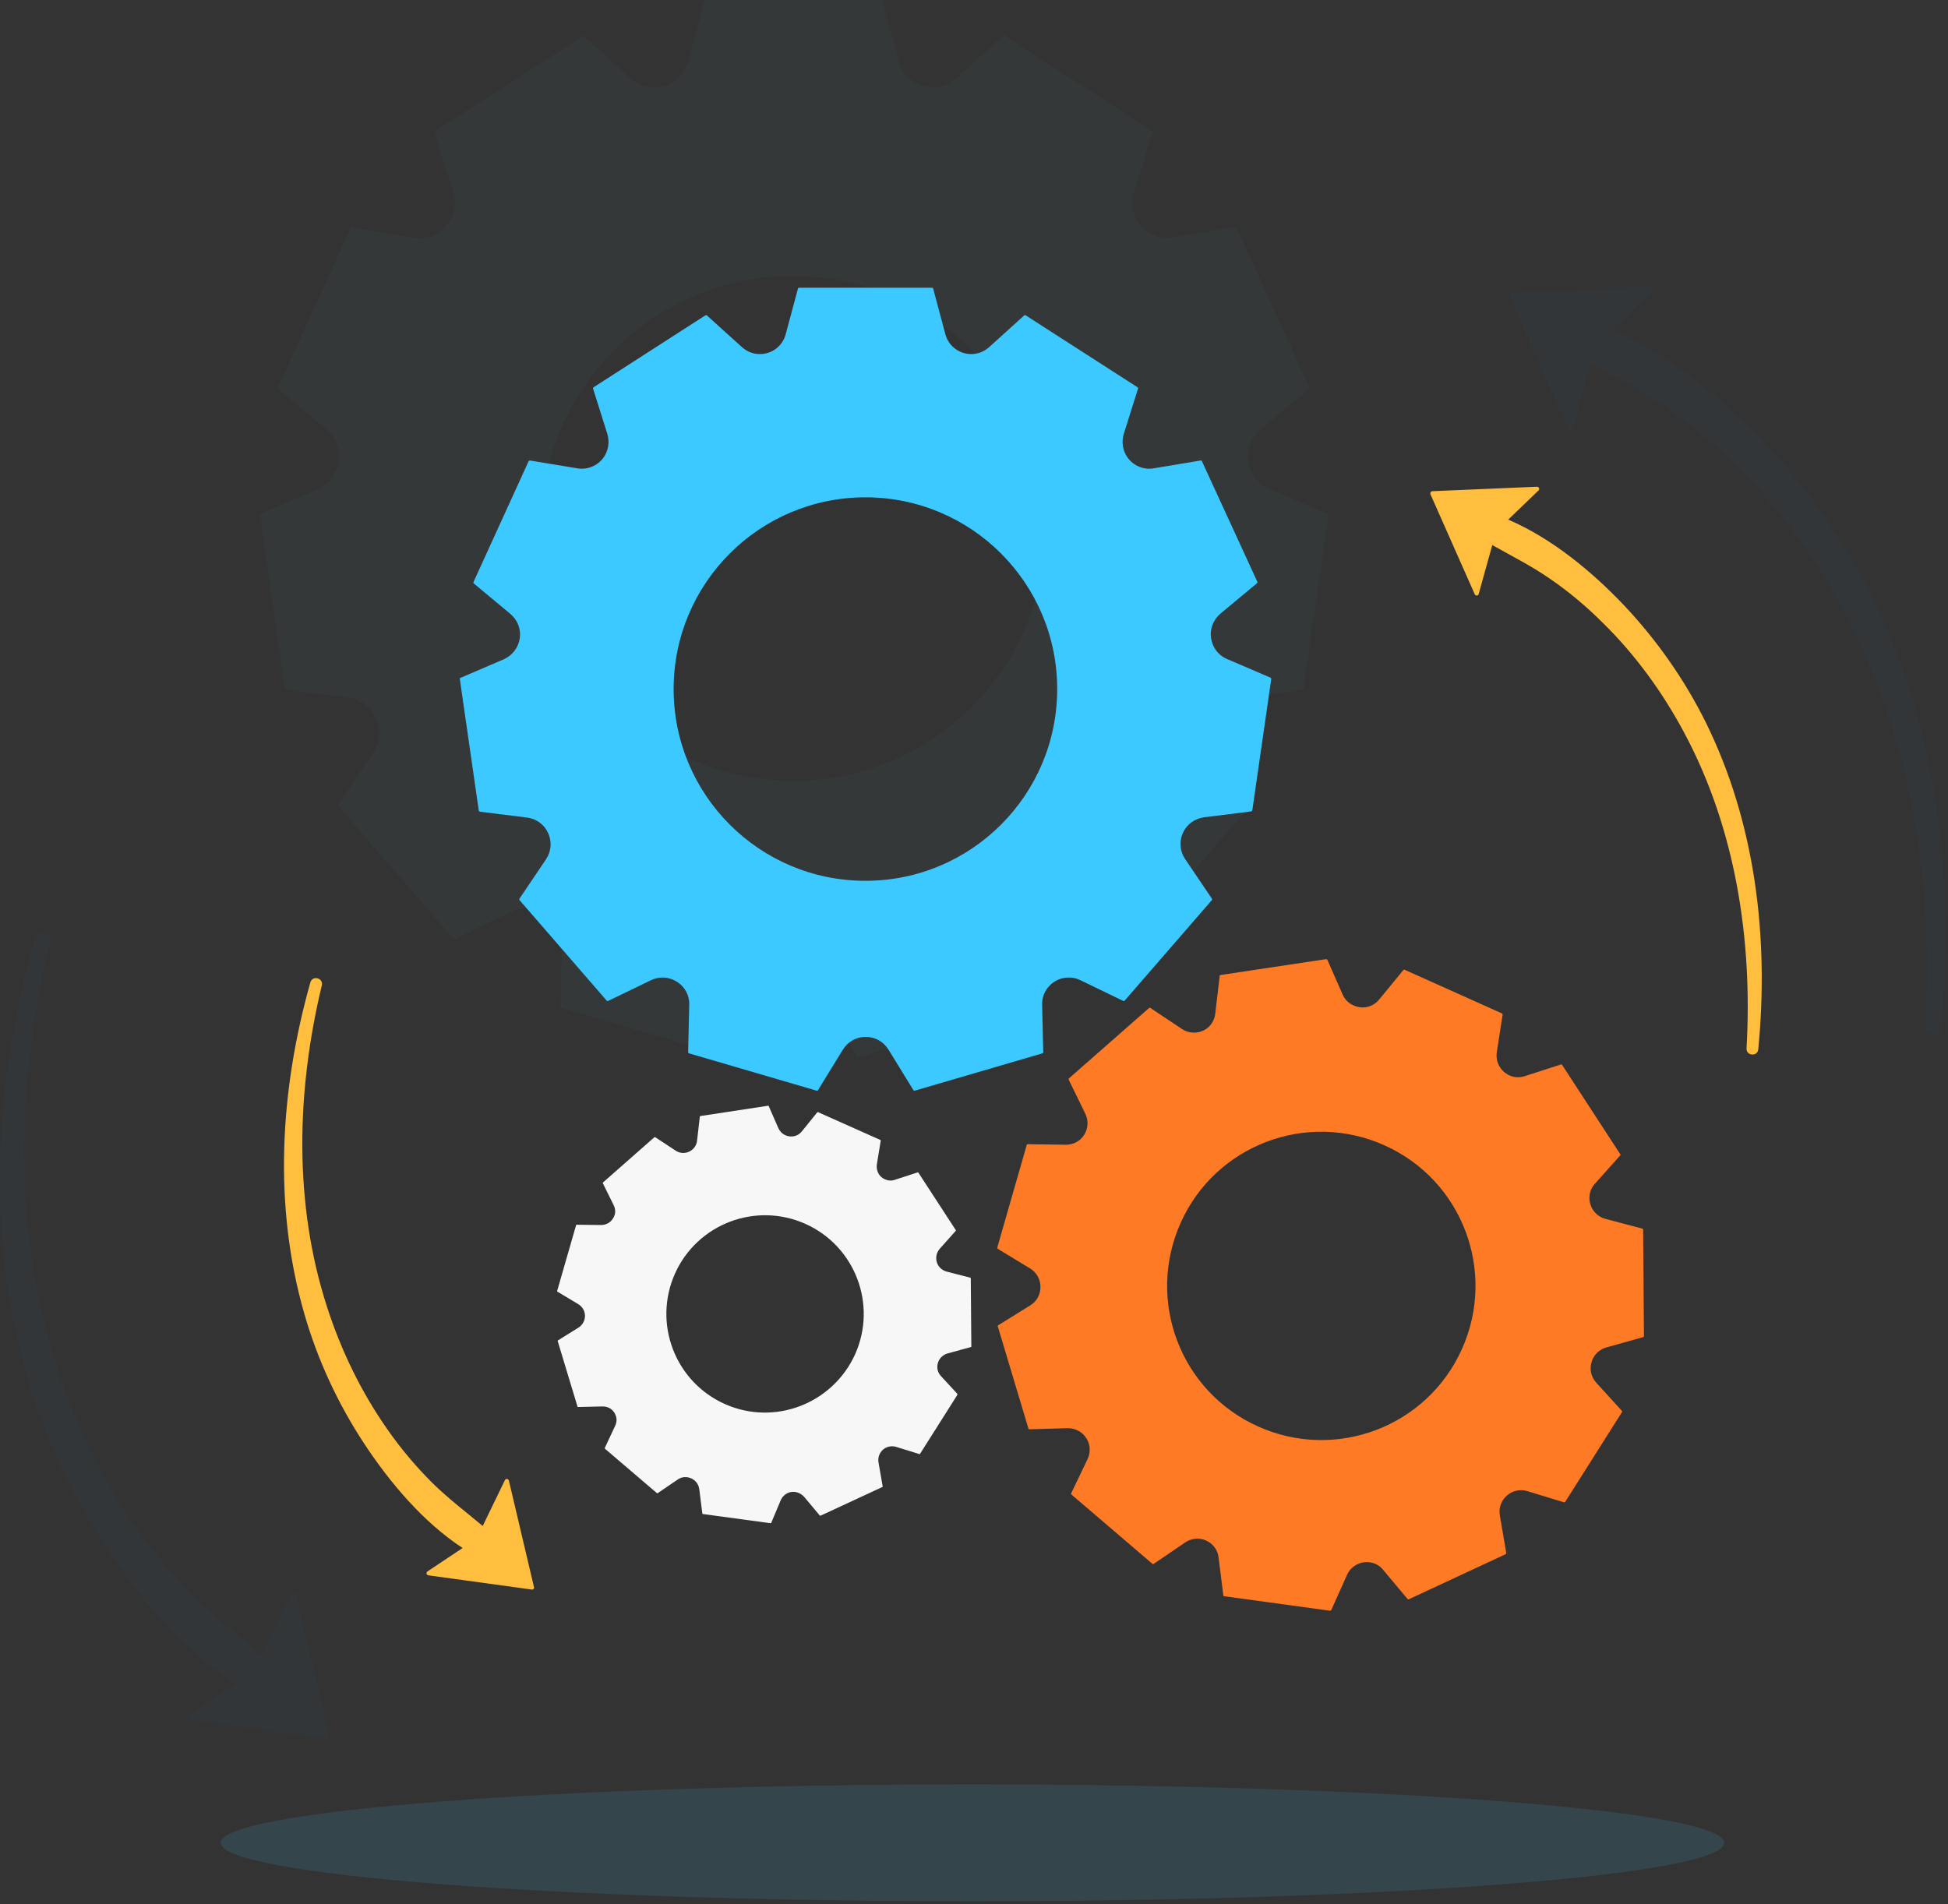
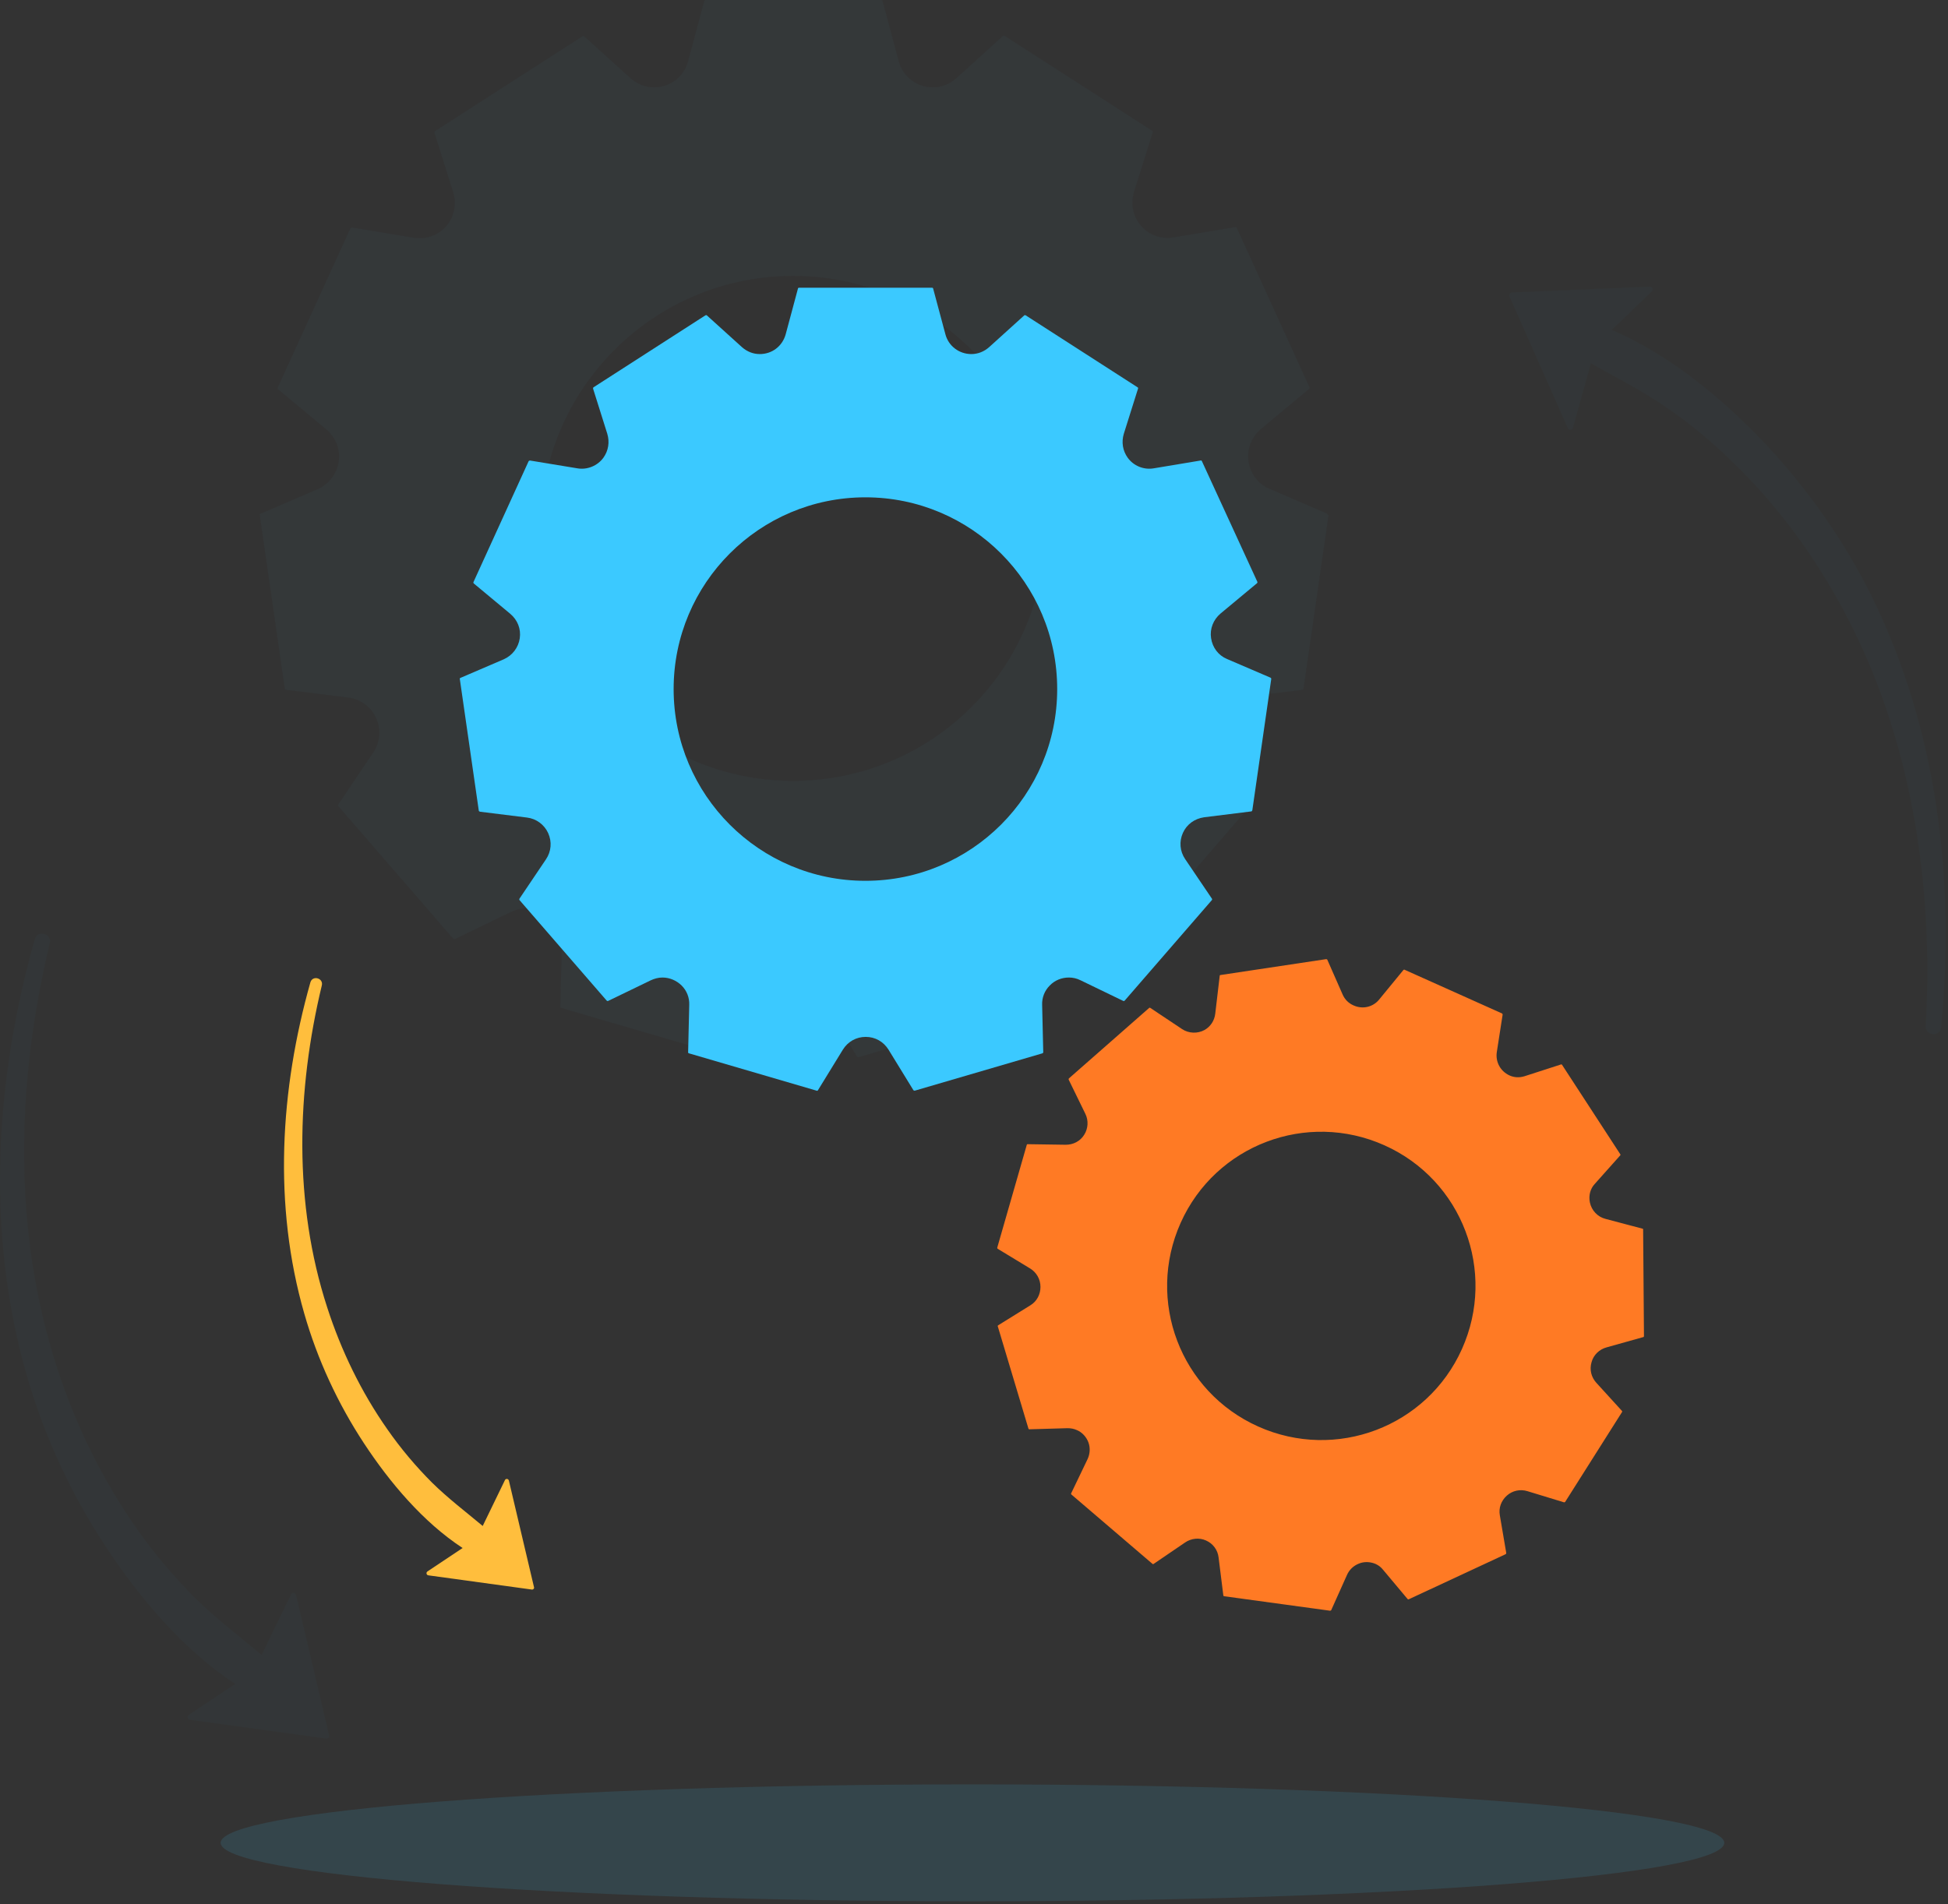
<svg xmlns="http://www.w3.org/2000/svg" width="583" height="570" viewBox="0 0 583 570" fill="none">
  <rect x="0" y="0" width="583" height="570" fill="#333333" stroke="none" />
  <g opacity="0.15">
    <path opacity="0.15" d="M88.62 477.48C88.401 476.711 87.412 476.601 87.082 477.26L78.295 495.384C78.295 495.384 78.295 495.384 78.185 495.274C71.485 489.672 64.675 484.51 58.414 478.359C51.933 471.878 46.002 464.848 40.73 457.269C30.404 442.551 22.496 426.184 17.004 409.159C3.713 368.188 4.921 323.812 14.917 282.292C15.576 279.436 11.292 278.228 10.413 281.084C-1.559 323.483 -4.305 368.957 7.997 411.685C13.159 429.699 21.178 447.054 31.503 462.761C41.608 478.139 54.789 493.846 70.387 504.062L56.547 513.288C55.888 513.728 56.107 514.716 56.876 514.826L97.627 520.428C98.177 520.538 98.726 519.989 98.506 519.439L88.62 477.48Z" fill="#3BC9FF" />
    <path opacity="0.15" d="M560.169 178.493C551.821 161.687 540.837 146.09 527.985 132.47C515.244 119.069 499.536 106.108 482.401 98.748L494.374 87.215C494.923 86.666 494.484 85.787 493.715 85.787L452.524 87.545C451.975 87.545 451.536 88.204 451.756 88.753L469.22 128.186C469.55 128.845 470.538 128.845 470.758 128.076L476.14 108.744C476.14 108.744 476.25 108.744 476.25 108.854C483.829 113.138 491.518 116.982 498.658 121.925C506.237 127.087 513.267 133.019 519.747 139.499C532.599 152.131 543.253 166.85 551.711 182.667C572.032 220.562 578.732 264.499 576.315 307.117C576.096 310.083 580.599 310.522 580.929 307.556C585.213 263.62 579.83 218.365 560.169 178.493Z" fill="#3BC9FF" />
  </g>
  <g opacity="0.17">
    <path opacity="0.17" d="M397.054 153.668L379.919 146.308C376.514 144.88 374.207 141.805 373.658 138.07C373.109 134.446 374.537 130.821 377.392 128.404L391.782 116.432C391.891 116.322 392.001 116.102 391.891 115.882L370.143 68.211C370.033 67.992 369.813 67.882 369.594 67.992L351.14 71.067C347.186 71.726 343.232 70.079 340.925 66.893C338.948 64.147 338.399 60.742 339.387 57.447L344.989 39.653C345.099 39.433 344.989 39.213 344.77 39.103L300.723 10.764C300.504 10.655 300.284 10.655 300.174 10.764L286.224 23.396C284.247 25.154 281.831 26.142 279.194 26.142C274.361 26.142 270.187 22.957 268.979 18.343L264.146 0.33C264.146 0.11 263.926 0 263.707 0H211.203C210.983 0 210.763 0.11 210.763 0.33L205.93 18.343C204.612 23.067 200.548 26.142 195.715 26.142C193.079 26.142 190.662 25.154 188.685 23.396L174.845 10.874C174.735 10.764 174.516 10.764 174.296 10.874L130.25 39.213C130.03 39.323 130.03 39.543 130.03 39.763L135.632 57.557C136.621 60.852 136.071 64.257 134.094 67.003C131.788 70.189 127.723 71.836 123.879 71.177L105.426 68.102C105.206 68.102 104.986 68.211 104.877 68.321L83.128 115.992C83.018 116.212 83.128 116.432 83.238 116.541L97.627 128.514C100.483 130.931 101.911 134.446 101.362 138.18C100.812 141.805 98.506 144.88 95.101 146.418L77.965 153.778C77.746 153.887 77.636 154.107 77.746 154.217L85.215 206.062C85.215 206.282 85.435 206.392 85.654 206.501L104.217 208.808C107.842 209.247 111.028 211.554 112.565 214.959C114.103 218.364 113.774 222.209 111.687 225.284L101.252 240.772C101.142 240.991 101.142 241.211 101.252 241.321L135.632 280.974C135.742 281.084 135.962 281.193 136.181 281.084L152.987 272.955C154.415 272.296 155.953 271.857 157.6 271.857C160.456 271.857 163.202 273.065 165.179 275.042C167.156 277.019 168.255 279.765 168.145 282.621L167.706 301.294C167.706 301.514 167.815 301.734 168.035 301.734L218.342 316.452C218.562 316.562 218.782 316.452 218.892 316.233L228.667 300.306C230.645 297.12 233.94 295.253 237.674 295.253C241.409 295.253 244.704 297.12 246.681 300.306L256.457 316.233C256.567 316.343 256.677 316.452 256.897 316.452H257.007L307.314 301.734C307.533 301.624 307.643 301.514 307.643 301.294L307.204 282.621C307.094 279.765 308.192 277.019 310.17 275.042C312.147 272.955 314.893 271.857 317.749 271.857C319.286 271.857 320.824 272.186 322.362 272.955L339.168 281.084C339.387 281.193 339.607 281.084 339.717 280.974L374.097 241.321C374.207 241.211 374.207 240.882 374.097 240.772L363.662 225.284C361.575 222.209 361.246 218.364 362.784 214.959C364.321 211.554 367.397 209.357 371.131 208.808L389.695 206.501C389.914 206.501 390.024 206.282 390.134 206.062L397.603 154.217C397.274 153.997 397.164 153.778 397.054 153.668ZM237.345 233.742C195.605 233.742 161.774 199.911 161.774 158.171C161.774 116.432 195.605 82.6 237.345 82.6C279.085 82.6 312.916 116.432 312.916 158.171C312.916 199.911 279.085 233.742 237.345 233.742Z" fill="#3BC9FF" />
  </g>
  <path opacity="0.12" d="M291.038 569.133C415.302 569.133 516.038 561.298 516.038 551.633C516.038 541.968 415.302 534.133 291.038 534.133C166.774 534.133 66.038 541.968 66.038 551.633C66.038 561.298 166.774 569.133 291.038 569.133Z" fill="#3BC9FF" />
  <path d="M380.218 202.845L367.204 197.256C364.618 196.171 362.866 193.835 362.449 190.999C362.032 188.246 363.116 185.493 365.285 183.657L376.214 174.564C376.297 174.48 376.381 174.314 376.298 174.147L359.696 138.023C359.612 137.857 359.446 137.773 359.279 137.857L345.263 140.193C342.26 140.693 339.257 139.442 337.505 137.022C336.003 134.937 335.586 132.351 336.337 129.848L340.591 116.333C340.675 116.166 340.591 115.999 340.425 115.916L306.971 94.392C306.804 94.308 306.637 94.308 306.554 94.392L296.042 103.902C294.541 105.237 292.705 105.988 290.703 105.988C287.032 105.988 283.862 103.569 282.944 100.065L279.274 86.383C279.274 86.216 279.107 86.133 278.94 86.133H239.146C238.979 86.133 238.812 86.216 238.812 86.383L235.142 100.065C234.141 103.652 231.054 105.988 227.383 105.988C225.381 105.988 223.545 105.237 222.044 103.902L211.532 94.392C211.449 94.308 211.282 94.308 211.115 94.392L177.661 115.916C177.495 115.999 177.495 116.166 177.495 116.333L181.749 129.848C182.5 132.351 182.083 134.937 180.581 137.022C178.829 139.442 175.743 140.693 172.823 140.193L158.64 137.857C158.474 137.857 158.307 137.94 158.223 138.023L141.705 174.23C141.622 174.397 141.705 174.564 141.788 174.647L152.717 183.741C154.886 185.576 155.971 188.246 155.554 191.082C155.137 193.835 153.385 196.171 150.798 197.339L137.784 202.928C137.617 203.012 137.534 203.179 137.617 203.262L143.29 242.639C143.29 242.806 143.457 242.889 143.624 242.973L157.723 244.725C160.476 245.058 162.895 246.81 164.063 249.396C165.231 251.983 164.981 254.903 163.396 257.238L155.47 269.001C155.387 269.168 155.387 269.335 155.47 269.419L181.582 299.535C181.666 299.619 181.833 299.702 182 299.619L194.764 293.445C195.848 292.945 197.016 292.611 198.268 292.611C200.437 292.611 202.522 293.529 204.024 295.03C205.526 296.532 206.36 298.617 206.276 300.787L205.943 314.969C205.943 315.136 206.026 315.303 206.193 315.303L244.402 326.482C244.569 326.565 244.736 326.482 244.819 326.315L252.244 314.218C253.745 311.799 256.248 310.38 259.085 310.38C261.921 310.38 264.424 311.799 265.926 314.218L273.35 326.315C273.434 326.398 273.517 326.482 273.684 326.482H273.768L311.976 315.303C312.143 315.219 312.227 315.136 312.227 314.969L311.893 300.787C311.81 298.617 312.644 296.532 314.146 295.03C315.647 293.445 317.733 292.611 319.902 292.611C321.07 292.611 322.238 292.861 323.406 293.445L336.17 299.619C336.337 299.702 336.504 299.619 336.587 299.535L362.699 269.419C362.783 269.335 362.783 269.085 362.699 269.001L354.69 257.155C353.105 254.819 352.855 251.899 354.023 249.313C355.191 246.727 357.527 245.058 360.363 244.641L374.462 242.889C374.629 242.889 374.712 242.722 374.796 242.556L380.469 203.179C380.469 203.095 380.385 202.928 380.218 202.845ZM259.001 263.662C227.3 263.662 201.605 237.967 201.605 206.265C201.605 174.564 227.3 148.869 259.001 148.869C290.703 148.869 316.398 174.564 316.398 206.265C316.398 237.967 290.703 263.662 259.001 263.662Z" fill="#3BC9FF" />
  <path d="M485.418 422.338L477.743 413.912C476.241 412.244 475.657 409.991 476.325 407.739C476.909 405.57 478.66 403.901 480.83 403.317L491.842 400.23C491.925 400.23 492.009 400.064 492.009 399.98L491.758 368.028C491.758 367.861 491.675 367.778 491.508 367.778L480.496 364.858C478.16 364.274 476.325 362.355 475.824 359.936C475.407 357.934 475.907 355.848 477.326 354.346L484.917 345.837C485.001 345.754 485.001 345.587 484.917 345.503L467.481 318.724C467.398 318.64 467.315 318.557 467.148 318.64L456.302 322.144C454.717 322.645 453.132 322.561 451.714 321.894C449.044 320.643 447.543 317.889 447.96 314.97L449.712 303.707C449.712 303.54 449.628 303.457 449.545 303.373L420.346 290.276C420.263 290.192 420.096 290.276 420.012 290.359L412.754 299.202C410.919 301.455 407.832 302.205 405.079 300.954C403.578 300.287 402.493 299.202 401.826 297.701L397.237 287.272C397.154 287.189 397.07 287.105 396.903 287.105L365.285 291.861C365.118 291.861 365.035 291.944 365.035 292.111L363.7 303.457C363.45 305.543 362.282 307.294 360.53 308.296C358.444 309.463 355.775 309.38 353.773 308.045L344.262 301.705C344.179 301.622 344.012 301.622 343.928 301.705L319.902 322.812C319.818 322.895 319.818 323.062 319.818 323.145L324.824 333.407C325.825 335.409 325.658 337.828 324.49 339.664C323.322 341.582 321.237 342.667 318.984 342.667L307.555 342.5C307.388 342.5 307.305 342.583 307.305 342.667L298.461 373.451C298.461 373.534 298.461 373.701 298.545 373.785L308.306 379.708C310.224 380.876 311.392 382.961 311.392 385.214C311.392 387.466 310.308 389.552 308.389 390.72L298.712 396.727C298.628 396.81 298.545 396.893 298.628 397.06L307.805 427.677C307.805 427.761 307.972 427.844 308.055 427.844L319.485 427.511C320.486 427.511 321.403 427.677 322.321 428.095C323.906 428.762 325.158 430.18 325.742 431.765C326.326 433.35 326.242 435.186 325.491 436.771L320.569 447.032C320.486 447.116 320.569 447.282 320.653 447.366L344.929 468.139C345.013 468.222 345.18 468.222 345.263 468.139L354.69 461.715C356.526 460.464 358.945 460.213 360.947 461.131C363.033 462.049 364.451 463.967 364.701 466.22L366.12 477.566C366.12 477.649 366.203 477.733 366.286 477.816H366.37L398.071 482.154C398.238 482.154 398.322 482.071 398.405 481.987L403.077 471.559C403.744 469.974 404.996 468.723 406.664 468.055C408.249 467.388 410.085 467.471 411.67 468.139C412.587 468.556 413.338 469.14 413.922 469.891L421.264 478.65C421.347 478.734 421.514 478.817 421.597 478.734L450.63 465.219C450.713 465.135 450.796 465.052 450.796 464.885L448.878 453.623C448.46 451.37 449.295 449.201 450.963 447.7C452.632 446.198 454.968 445.697 457.137 446.365L468.065 449.702C468.149 449.702 468.316 449.702 468.399 449.618L485.501 422.588C485.501 422.588 485.501 422.422 485.418 422.338ZM376.548 427.01C353.272 416.582 342.927 389.302 353.355 366.026C363.784 342.75 391.064 332.406 414.339 342.834C437.615 353.262 447.96 380.542 437.532 403.818C427.104 427.093 399.823 437.438 376.548 427.01Z" fill="#FF7A24" />
-   <path d="M286.531 417.25L281.609 411.911C280.608 410.826 280.274 409.408 280.692 407.99C281.109 406.572 282.193 405.571 283.528 405.154L290.536 403.235C290.619 403.235 290.703 403.151 290.703 403.068L290.536 382.629C290.536 382.545 290.452 382.462 290.369 382.462L283.278 380.626C281.776 380.209 280.608 379.041 280.274 377.456C280.024 376.121 280.358 374.87 281.192 373.869L286.031 368.446C286.114 368.363 286.114 368.279 286.031 368.196L274.852 351.01C274.768 350.927 274.685 350.927 274.685 350.927L267.761 353.179C266.76 353.513 265.758 353.43 264.841 353.013C263.089 352.262 262.171 350.426 262.421 348.591L263.589 341.416C263.589 341.333 263.589 341.25 263.506 341.25L244.819 332.907C244.735 332.907 244.652 332.907 244.568 332.99L239.98 338.663C238.812 340.165 236.81 340.582 235.058 339.831C234.14 339.414 233.389 338.663 232.972 337.746L230.052 331.072C230.052 330.988 229.969 330.988 229.885 330.988L209.613 334.075C209.53 334.075 209.446 334.158 209.446 334.242L208.612 341.5C208.445 342.835 207.694 343.919 206.526 344.587C205.192 345.337 203.523 345.337 202.188 344.42L196.098 340.415C196.015 340.332 195.931 340.415 195.848 340.415L180.498 353.93C180.414 354.014 180.414 354.097 180.414 354.181L183.668 360.771C184.335 362.106 184.252 363.608 183.418 364.776C182.667 366.027 181.332 366.694 179.83 366.694L172.572 366.611C172.489 366.611 172.405 366.694 172.405 366.778L166.732 386.466C166.732 386.55 166.732 386.633 166.816 386.633L173.073 390.387C174.324 391.138 175.075 392.473 175.075 393.891C175.075 395.309 174.324 396.644 173.156 397.395L166.983 401.233C166.899 401.316 166.899 401.399 166.899 401.399L172.822 421.004C172.822 421.088 172.906 421.171 172.989 421.171L180.247 421.004C180.915 421.004 181.499 421.088 182.083 421.338C183.084 421.755 183.918 422.673 184.252 423.674C184.669 424.675 184.585 425.843 184.085 426.844L180.998 433.435C180.998 433.518 180.998 433.602 181.082 433.685L196.599 446.95C196.682 447.033 196.766 447.033 196.849 446.95L202.856 442.862C204.024 442.028 205.525 441.944 206.86 442.528C208.195 443.112 209.113 444.363 209.279 445.782L210.197 453.04C210.197 453.123 210.281 453.123 210.281 453.207C210.281 453.207 210.281 453.207 210.364 453.207L230.636 455.96C230.72 455.96 230.803 455.96 230.803 455.876L233.64 449.119C234.057 448.118 234.891 447.283 235.892 446.866C236.893 446.449 238.061 446.449 239.146 446.95C239.73 447.2 240.23 447.617 240.647 448.034L245.319 453.624C245.403 453.707 245.486 453.707 245.57 453.707L264.09 445.114C264.173 445.114 264.173 445.031 264.173 444.947L262.922 437.773C262.672 436.355 263.172 434.936 264.257 433.935C265.341 433.018 266.843 432.684 268.178 433.101L275.186 435.27C275.269 435.27 275.352 435.27 275.352 435.187L286.281 417.918C286.615 417.417 286.531 417.334 286.531 417.25ZM216.871 420.254C202.021 413.58 195.347 396.144 202.021 381.21C208.695 366.361 226.131 359.687 241.065 366.361C255.914 373.035 262.588 390.471 255.914 405.404C249.157 420.254 231.721 426.928 216.871 420.254Z" fill="#F7F7F7" />
  <g opacity="0.07">
    <g opacity="0.07">
      <path opacity="0.07" d="M232.638 257.239C220.709 251.066 211.281 240.888 206.026 228.457L205.942 228.374C186.004 206.35 166.565 183.908 147.878 160.883L141.788 174.231C141.705 174.398 141.788 174.565 141.871 174.648L152.8 183.741C154.969 185.577 156.054 188.246 155.637 191.083C155.22 193.836 153.468 196.172 150.881 197.34L137.867 202.929C137.7 203.013 137.617 203.18 137.7 203.263L143.373 242.64C143.373 242.807 143.54 242.89 143.707 242.973L157.806 244.725C160.559 245.059 162.978 246.811 164.146 249.397C165.314 251.983 165.064 254.903 163.479 257.239L155.553 269.002C155.47 269.169 155.47 269.336 155.553 269.419L181.665 299.536C181.749 299.619 181.916 299.703 182.083 299.619L194.847 293.446C195.931 292.945 197.099 292.612 198.351 292.612C200.52 292.612 202.605 293.529 204.107 295.031C205.609 296.533 206.443 298.618 206.359 300.787L206.026 314.97C206.026 315.137 206.109 315.303 206.276 315.303L244.485 326.482C244.652 326.566 244.819 326.482 244.902 326.316L252.327 314.219C253.828 311.799 256.331 310.381 259.168 310.381C262.004 310.381 264.507 311.799 266.009 314.219L273.433 326.316C273.517 326.399 273.6 326.482 273.767 326.482H273.851L293.038 320.809C272.849 299.536 252.577 278.513 232.638 257.239Z" fill="#3BC9FF" />
    </g>
    <g opacity="0.07">
      <g opacity="0.07">
-         <path opacity="0.07" d="M392.064 430.932C386.892 430.514 381.636 429.263 376.547 427.011C358.694 419.002 348.433 401.065 349.351 382.712C337.337 369.28 325.324 355.932 313.144 342.667L307.721 342.584C307.554 342.584 307.471 342.667 307.471 342.751L298.628 373.535C298.628 373.618 298.628 373.785 298.711 373.869L308.472 379.792C310.391 380.96 311.559 383.045 311.559 385.298C311.559 387.55 310.474 389.636 308.556 390.804L298.878 396.811C298.795 396.894 298.711 396.977 298.795 397.144L307.972 427.761C307.972 427.845 308.138 427.928 308.222 427.928L319.651 427.595C320.652 427.595 321.57 427.761 322.488 428.179C324.073 428.846 325.324 430.264 325.908 431.849C326.492 433.434 326.409 435.27 325.658 436.855L320.736 447.116C320.652 447.2 320.736 447.366 320.819 447.45L345.096 468.223C345.179 468.306 345.346 468.306 345.43 468.223L354.857 461.799C356.692 460.548 359.111 460.297 361.114 461.215C363.199 462.133 364.618 464.051 364.868 466.304L366.286 477.65C366.286 477.733 366.369 477.817 366.453 477.9H366.536L398.238 482.238C398.405 482.238 398.488 482.155 398.572 482.071L403.077 471.56C403.744 469.975 404.995 468.723 406.664 468.056C408.249 467.388 410.084 467.472 411.669 468.139C412.587 468.556 413.338 469.14 413.922 469.891L421.263 478.651C421.347 478.734 421.514 478.818 421.597 478.734L430.357 474.647C417.593 460.131 404.829 445.531 392.064 430.932Z" fill="#3BC9FF" />
-       </g>
+         </g>
    </g>
    <g opacity="0.07">
      <g opacity="0.07">
        <path opacity="0.07" d="M243.484 419C235.559 423.505 225.714 424.256 216.788 420.251C201.938 413.577 195.264 396.142 201.938 381.208C202.939 378.956 204.274 376.87 205.692 374.951C198.684 366.609 191.677 358.266 184.669 349.924L180.581 353.511C180.498 353.595 180.498 353.678 180.498 353.761L183.751 360.352C184.419 361.687 184.335 363.188 183.501 364.356C182.75 365.608 181.415 366.275 179.914 366.275L172.656 366.192C172.572 366.192 172.489 366.275 172.489 366.359L166.816 386.047C166.816 386.13 166.816 386.214 166.899 386.214L173.156 389.968C174.408 390.719 175.158 392.054 175.158 393.472C175.158 394.89 174.408 396.225 173.24 396.976L167.066 400.813C166.983 400.897 166.983 400.98 166.983 400.98L172.906 420.585C172.906 420.669 172.989 420.752 173.073 420.752L180.331 420.585C180.998 420.585 181.582 420.669 182.166 420.919C183.167 421.336 184.002 422.254 184.335 423.255C184.752 424.256 184.669 425.424 184.168 426.425L181.082 433.016C181.082 433.099 181.082 433.182 181.165 433.266L196.766 446.531C196.849 446.614 196.933 446.614 197.016 446.531L203.023 442.443C204.191 441.608 205.692 441.525 207.027 442.109C208.362 442.693 209.279 443.944 209.446 445.363L210.364 452.621C210.364 452.704 210.447 452.704 210.447 452.787C210.447 452.787 210.447 452.787 210.531 452.787L230.803 455.54C230.887 455.54 230.97 455.54 230.97 455.457L233.807 448.7C234.224 447.698 235.058 446.864 236.059 446.447C237.06 446.03 238.228 446.03 239.313 446.531C239.897 446.781 240.397 447.198 240.814 447.615L245.486 453.205C245.57 453.288 245.653 453.288 245.736 453.288L264.34 444.695C264.424 444.695 264.424 444.612 264.424 444.528L264.09 442.443C257.166 434.684 250.325 426.842 243.484 419Z" fill="#3BC9FF" />
      </g>
    </g>
  </g>
  <path d="M152.3 443.193C152.133 442.609 151.383 442.525 151.132 443.026L144.458 456.791C144.458 456.791 144.458 456.791 144.375 456.707C139.286 452.453 134.113 448.532 129.358 443.86C124.436 438.938 119.931 433.599 115.927 427.842C108.085 416.663 102.078 404.233 97.907 391.302C87.812 360.184 88.73 326.48 96.322 294.945C96.822 292.776 93.569 291.859 92.901 294.028C83.808 326.23 81.722 360.768 91.066 393.221C94.987 406.902 101.077 420.084 108.919 432.014C116.594 443.693 126.605 455.623 138.452 463.382L127.94 470.389C127.439 470.723 127.606 471.474 128.19 471.557L159.141 475.812C159.558 475.895 159.975 475.478 159.809 475.061L152.3 443.193Z" fill="#FFBE3D" />
-   <path d="M510.446 216.108C504.106 203.344 495.763 191.498 486.002 181.153C476.325 170.975 464.395 161.131 451.381 155.541L460.474 146.782C460.891 146.365 460.557 145.697 459.973 145.697L428.689 147.032C428.272 147.032 427.938 147.533 428.105 147.95L441.37 177.9C441.62 178.4 442.371 178.4 442.538 177.816L446.625 163.133C446.625 163.133 446.709 163.133 446.709 163.217C452.465 166.47 458.305 169.39 463.728 173.144C469.484 177.065 474.823 181.57 479.745 186.492C489.506 196.086 497.598 207.265 504.022 219.279C519.456 248.06 524.545 281.431 522.709 313.8C522.543 316.052 525.963 316.386 526.213 314.133C529.467 280.68 525.379 246.308 510.446 216.108Z" fill="#FFBE3D" />
</svg>